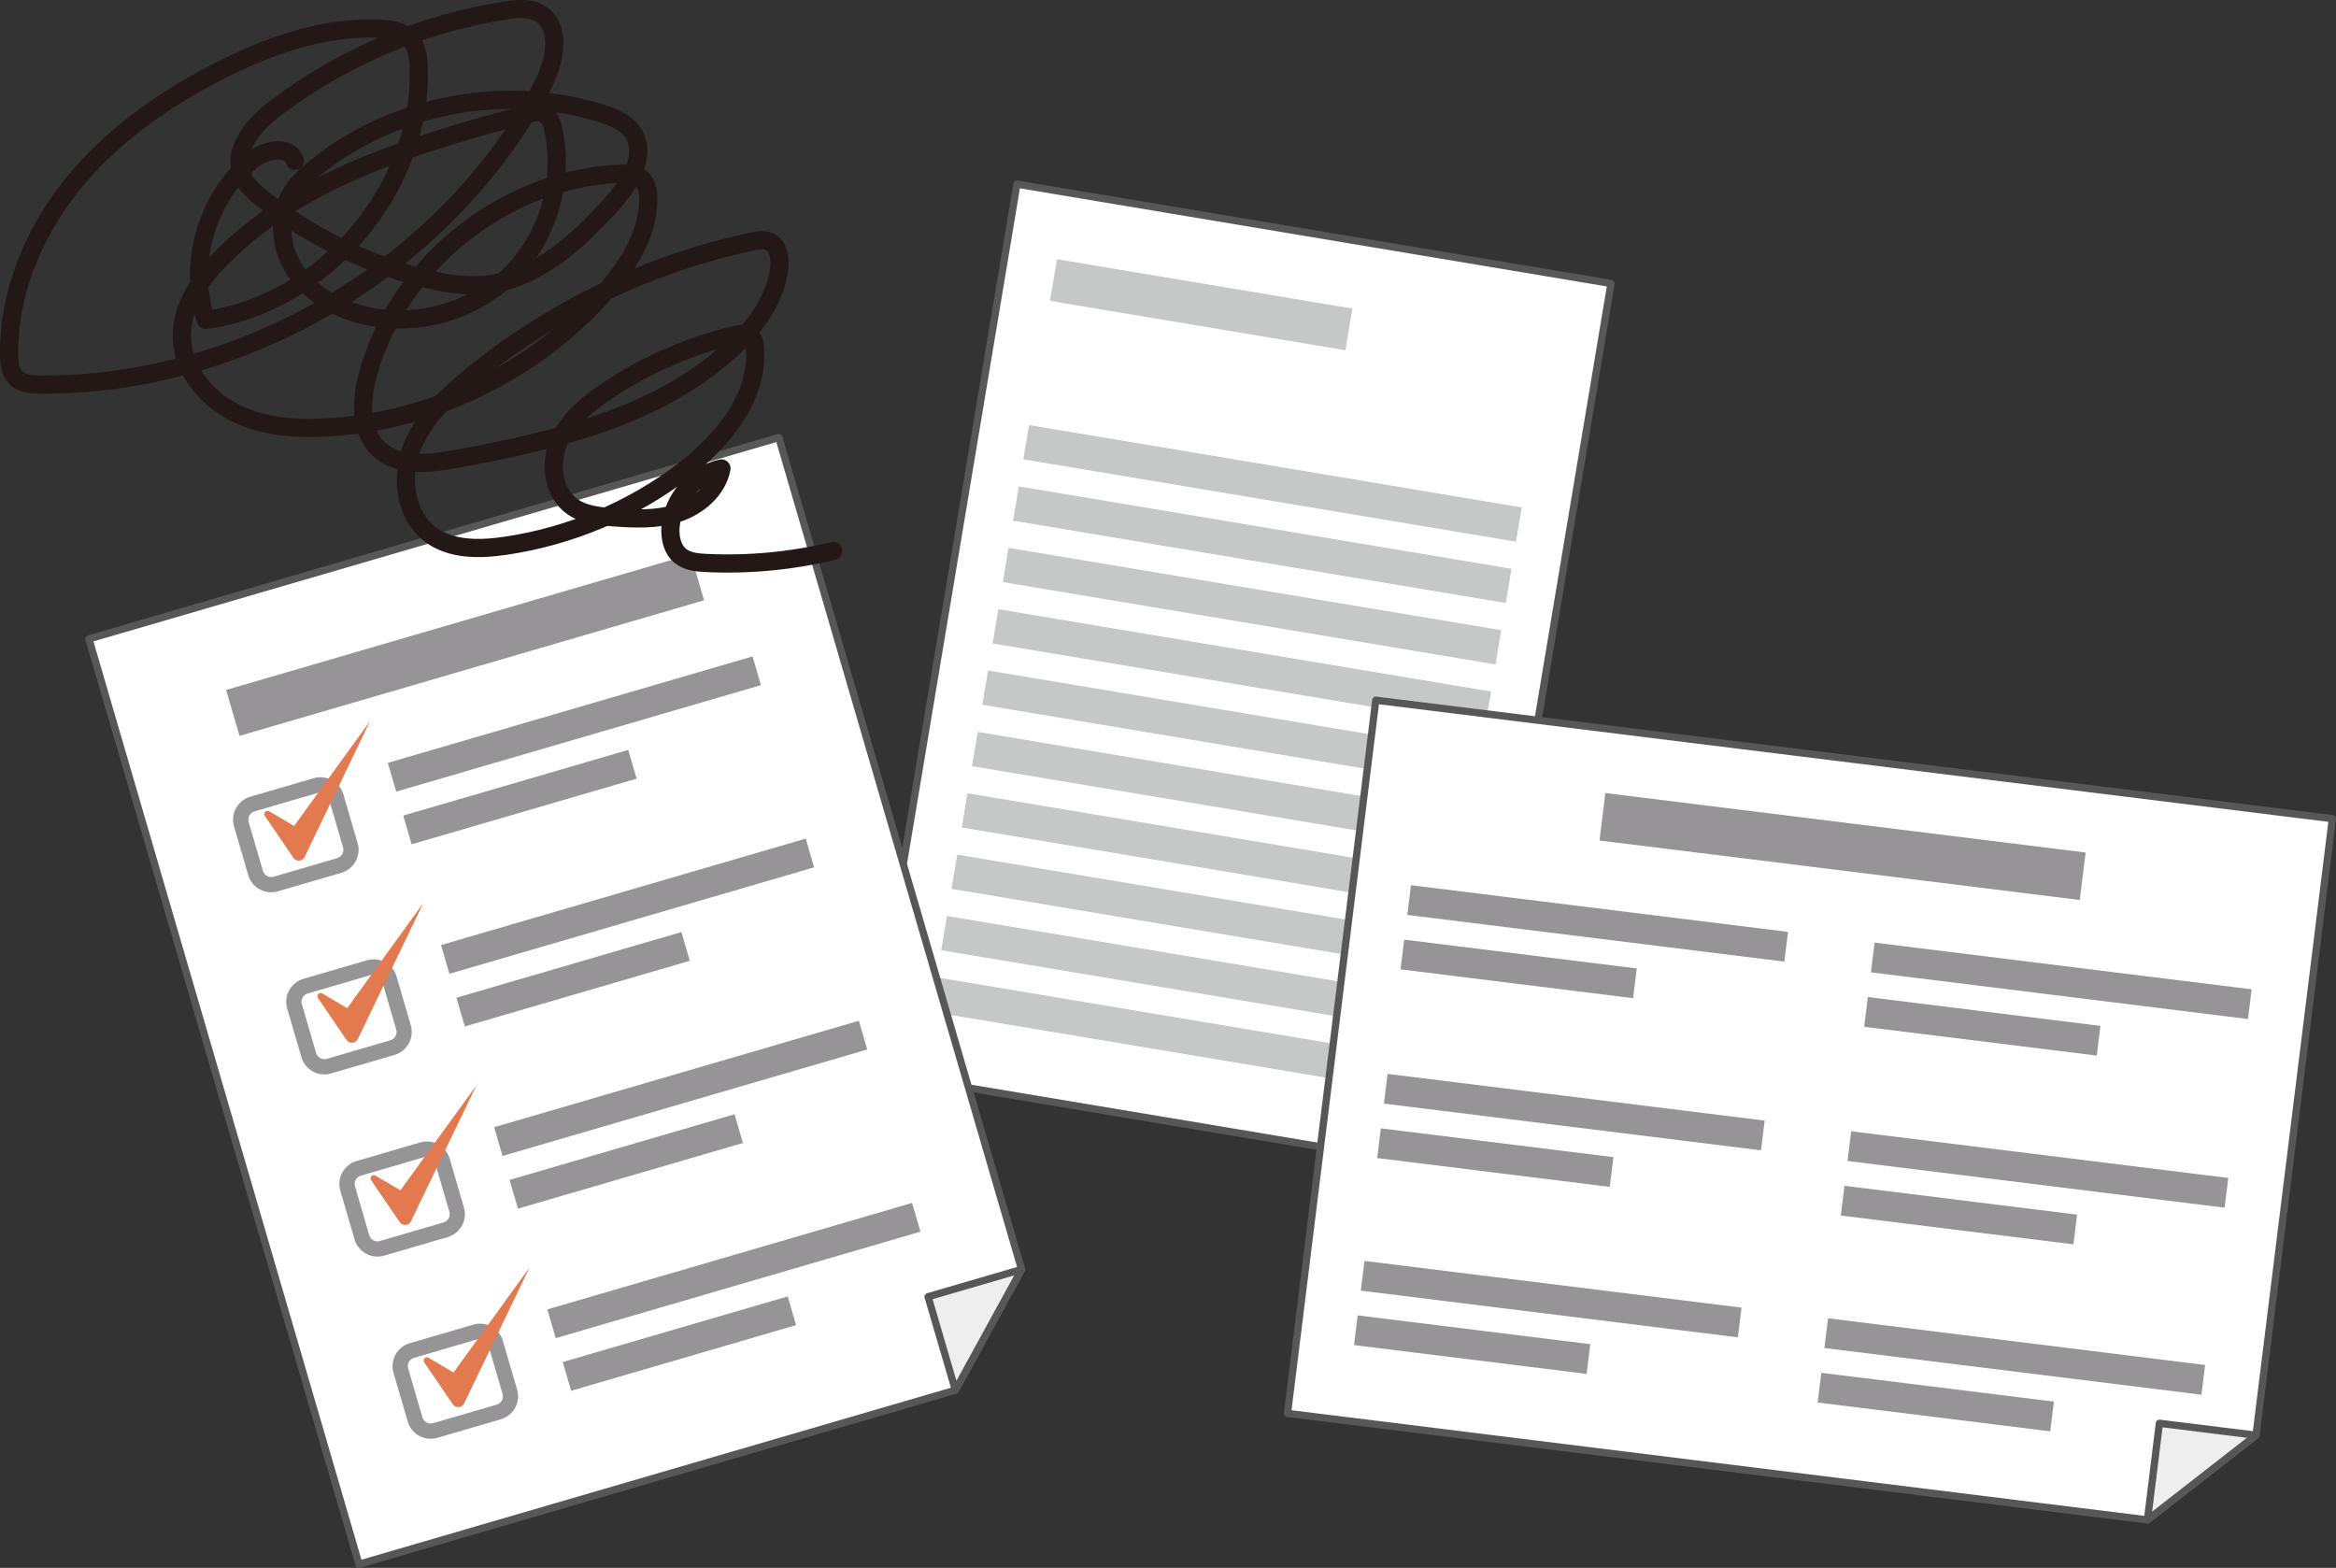
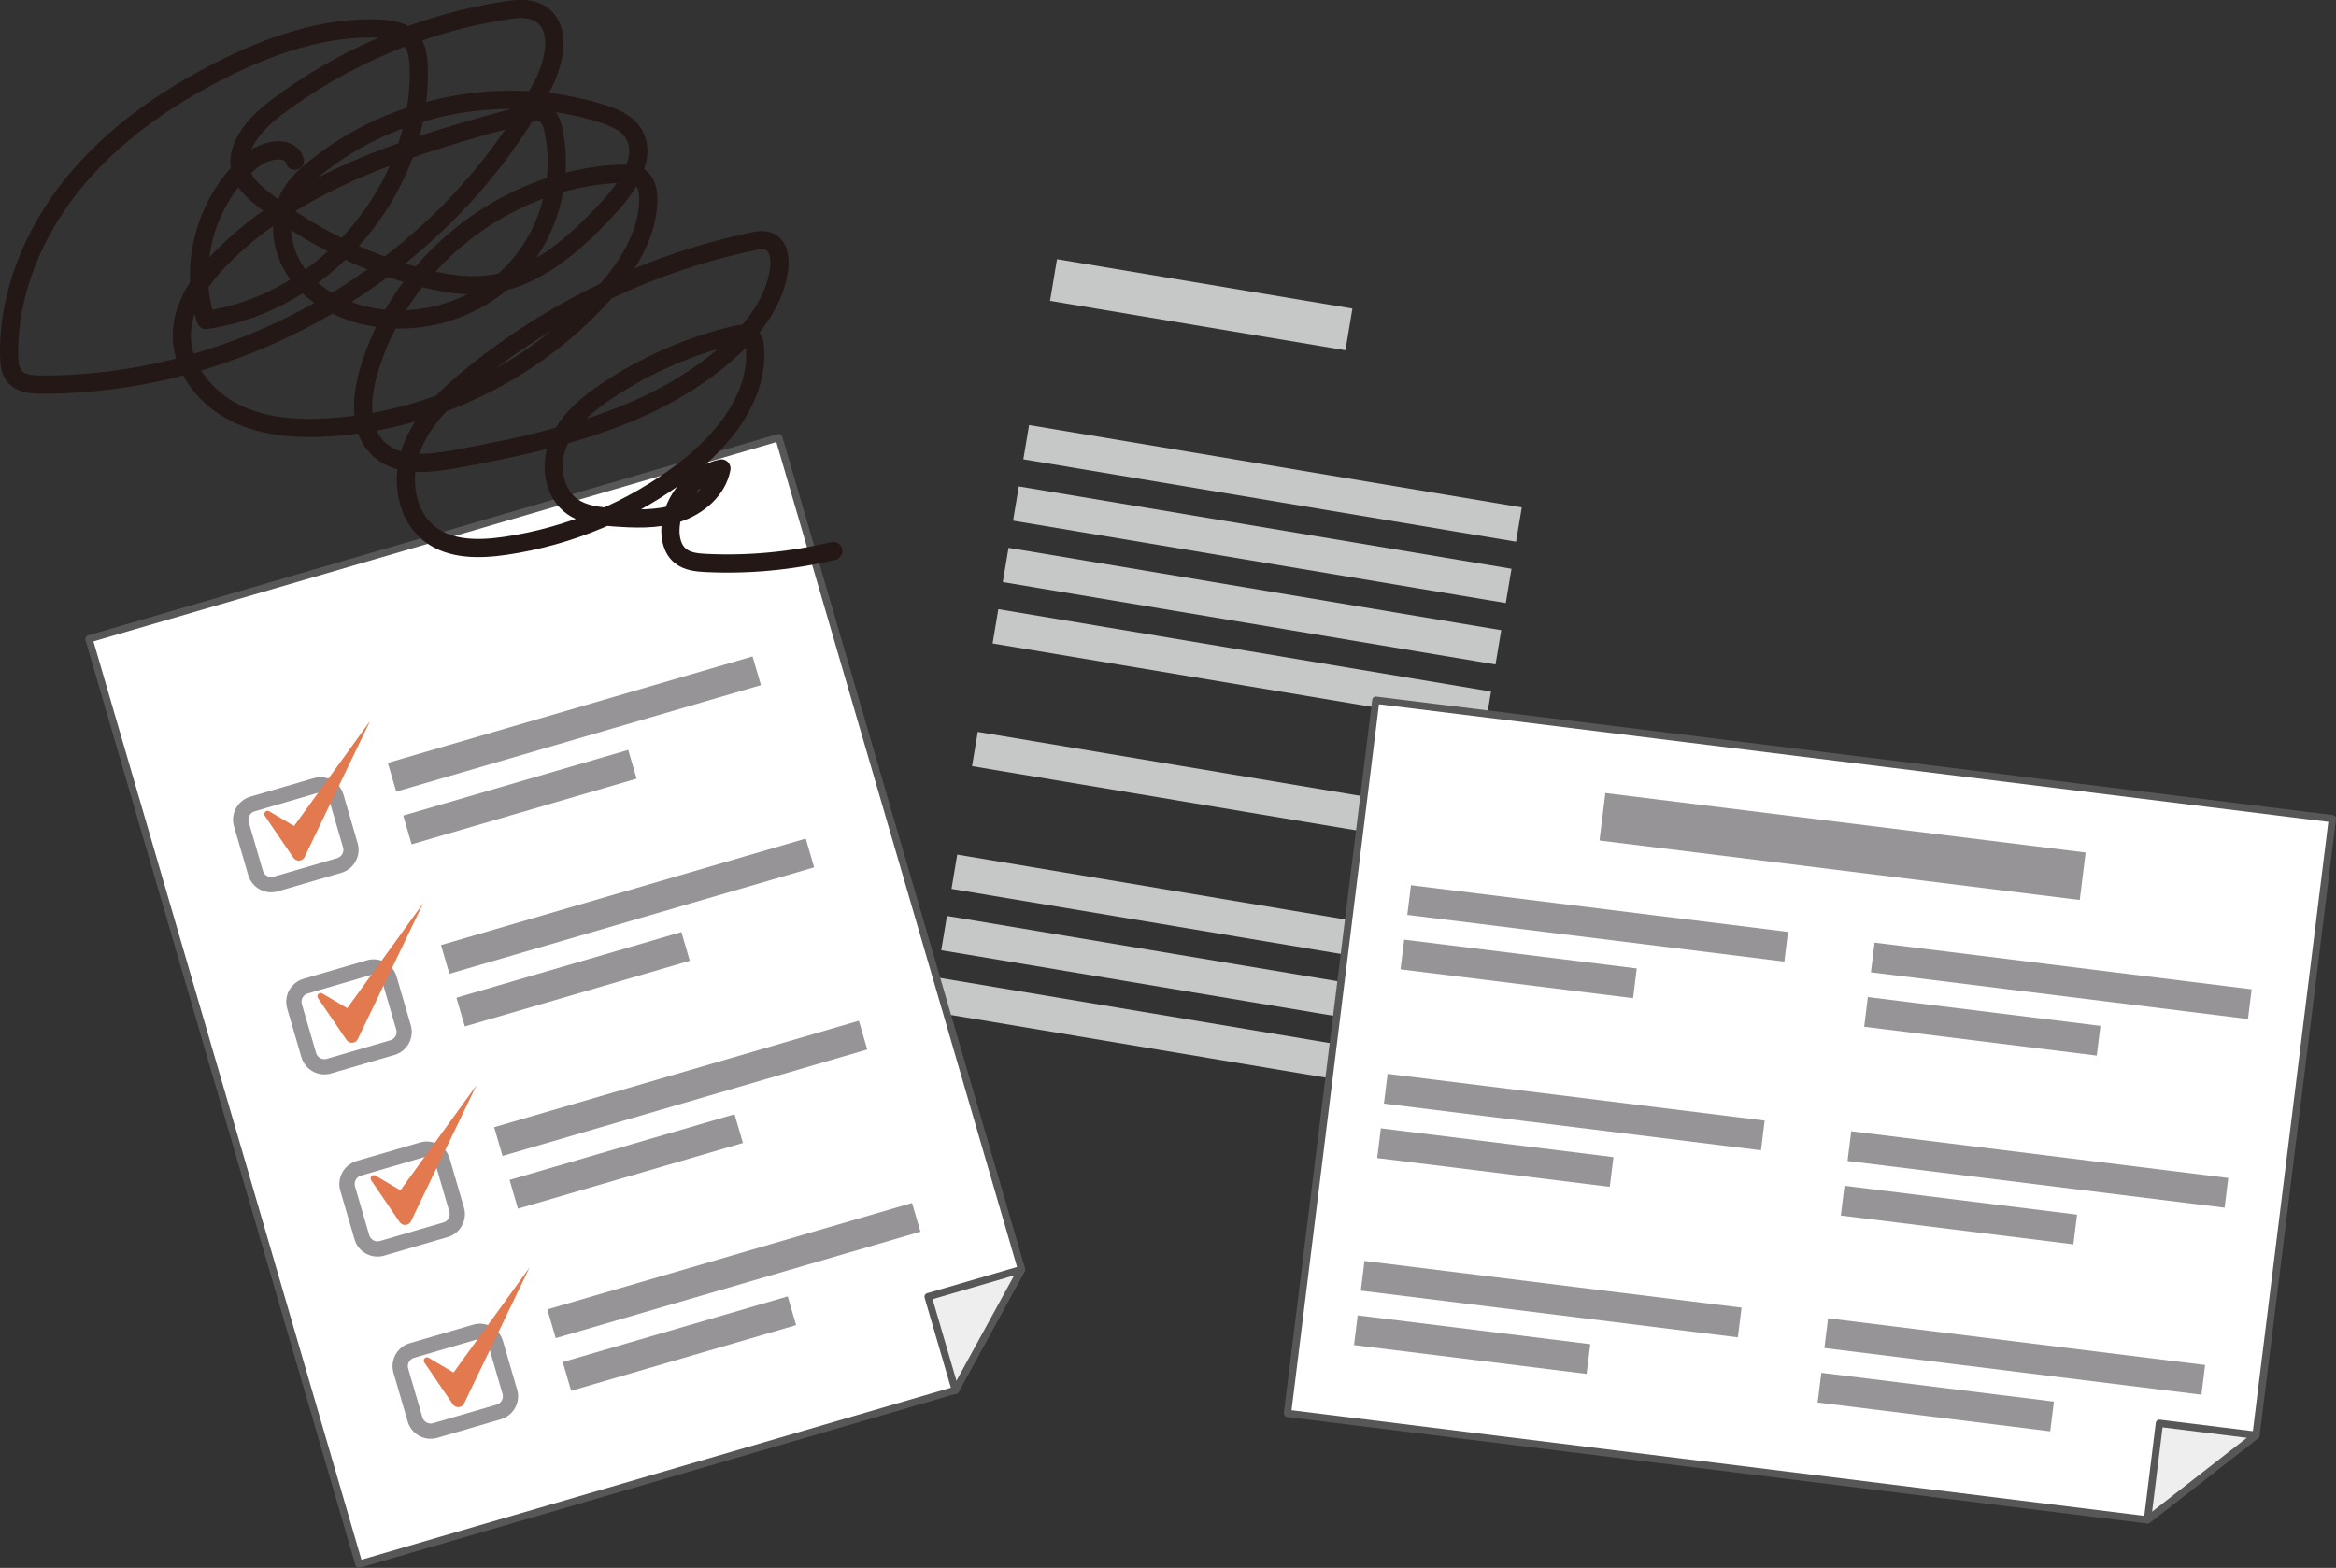
<svg xmlns="http://www.w3.org/2000/svg" id="b" width="453.31" height="304.24" viewBox="0 0 453.31 304.24">
  <rect x="0" y="0" width="453.31" height="304.24" fill="#333333" stroke="none" />
  <defs>
    <style>.d{fill:#e2794f;}.e{fill:#eeeeef;}.e,.f{stroke:#585757;stroke-width:1.41px;}.e,.f,.g{stroke-linecap:round;stroke-linejoin:round;}.h{fill:#969497;}.f{fill:#fff;}.i{fill:#c6c8c8;}.g{fill:none;stroke:#231815;stroke-width:3.53px;}</style>
  </defs>
  <g id="c">
    <g>
      <g>
        <g>
-           <rect class="f" x="153.35" y="73" width="174.52" height="116.88" transform="translate(71.28 347.08) rotate(-80.51)" />
          <rect class="i" x="228.99" y="30.08" width="8.2" height="58.12" transform="translate(136.34 279.28) rotate(-80.51)" />
          <rect class="i" x="243.59" y="45.33" width="6.74" height="96.94" transform="translate(113.71 321.91) rotate(-80.51)" />
          <rect class="i" x="241.6" y="57.24" width="6.74" height="96.94" transform="translate(100.3 329.89) rotate(-80.51)" />
          <rect class="i" x="239.6" y="69.15" width="6.74" height="96.94" transform="translate(86.89 337.87) rotate(-80.51)" />
          <rect class="i" x="237.61" y="81.06" width="6.74" height="96.94" transform="translate(73.49 345.85) rotate(-80.51)" />
-           <rect class="i" x="235.62" y="92.97" width="6.74" height="96.94" transform="translate(60.07 353.82) rotate(-80.51)" />
          <rect class="i" x="233.63" y="104.87" width="6.74" height="96.94" transform="translate(46.67 361.81) rotate(-80.51)" />
-           <rect class="i" x="231.63" y="116.78" width="6.74" height="96.94" transform="translate(33.26 369.78) rotate(-80.51)" />
          <rect class="i" x="229.64" y="128.69" width="6.74" height="96.94" transform="translate(19.85 377.76) rotate(-80.51)" />
          <rect class="i" x="227.65" y="140.6" width="6.74" height="96.94" transform="translate(6.44 385.74) rotate(-80.51)" />
          <rect class="i" x="225.65" y="152.51" width="6.74" height="96.94" transform="translate(-6.97 393.72) rotate(-80.51)" />
        </g>
        <g>
          <g>
            <polygon class="f" points="151.13 84.91 17.26 123.98 69.66 303.53 185.4 269.76 198.24 246.33 151.13 84.91" />
            <polygon class="e" points="185.4 269.76 198.24 246.33 180.1 251.62 185.4 269.76" />
          </g>
          <rect class="h" x="74.6" y="137.59" width="73.73" height="5.81" transform="translate(-34.9 36.85) rotate(-16.27)" />
          <rect class="h" x="78.15" y="151.77" width="45.48" height="5.81" transform="translate(-39.29 34.46) rotate(-16.27)" />
-           <rect class="h" x="43.29" y="120.54" width="93.91" height="9.28" transform="translate(-31.45 30.3) rotate(-16.27)" />
          <path class="h" d="M66.25,169.36l-12.33,3.6c-2.45,.72-5.03-.7-5.75-3.15l-2.76-9.46c-.72-2.45,.7-5.03,3.15-5.75l12.33-3.6c2.45-.72,5.03,.7,5.75,3.15l2.76,9.46c.72,2.45-.7,5.03-3.15,5.75Zm-16.85-11.92c-.89,.26-1.4,1.19-1.14,2.08l2.76,9.46c.26,.89,1.19,1.4,2.08,1.14l12.33-3.6c.89-.26,1.4-1.19,1.14-2.08l-2.76-9.46c-.26-.89-1.19-1.4-2.08-1.14l-12.33,3.6Z" />
          <path class="d" d="M71.86,139.82l-12.01,24.94-.73,1.52c-.43,.89-1.64,.97-2.2,.15l-.79-1.16-4.73-6.94c-.38-.56,.25-1.25,.83-.91l4.84,2.86,14.81-20.46Z" />
          <rect class="h" x="84.92" y="172.94" width="73.73" height="5.81" transform="translate(-44.39 41.16) rotate(-16.27)" />
          <rect class="h" x="88.47" y="187.12" width="45.48" height="5.81" transform="translate(-48.78 38.76) rotate(-16.27)" />
          <path class="h" d="M76.57,204.7l-12.33,3.6c-2.45,.72-5.03-.7-5.75-3.15l-2.76-9.46c-.72-2.45,.7-5.03,3.15-5.75l12.33-3.6c2.45-.72,5.03,.7,5.75,3.15l2.76,9.46c.72,2.45-.7,5.03-3.15,5.75Zm-16.85-11.92c-.89,.26-1.4,1.19-1.14,2.08l2.76,9.46c.26,.89,1.19,1.4,2.08,1.14l12.33-3.6c.89-.26,1.4-1.19,1.14-2.08l-2.76-9.46c-.26-.89-1.19-1.4-2.08-1.14l-12.33,3.6Z" />
          <path class="d" d="M82.17,175.17l-12.01,24.94-.73,1.52c-.43,.89-1.64,.97-2.2,.15l-.79-1.16-4.73-6.94c-.38-.56,.25-1.25,.83-.91l4.84,2.86,14.81-20.46Z" />
          <rect class="h" x="95.23" y="208.29" width="73.73" height="5.81" transform="translate(-53.88 45.46) rotate(-16.27)" />
          <rect class="h" x="98.78" y="222.47" width="45.48" height="5.81" transform="translate(-58.27 43.07) rotate(-16.27)" />
          <path class="h" d="M86.88,240.05l-12.33,3.6c-2.45,.72-5.03-.7-5.75-3.15l-2.76-9.46c-.72-2.45,.7-5.03,3.15-5.75l12.33-3.6c2.45-.72,5.03,.7,5.75,3.15l2.76,9.46c.72,2.45-.7,5.03-3.15,5.75Zm-16.85-11.92c-.89,.26-1.4,1.19-1.14,2.08l2.76,9.46c.26,.89,1.19,1.4,2.08,1.14l12.33-3.6c.89-.26,1.4-1.19,1.14-2.08l-2.76-9.46c-.26-.89-1.19-1.4-2.08-1.14l-12.33,3.6Z" />
          <path class="d" d="M92.49,210.52l-12.01,24.94-.73,1.52c-.43,.89-1.64,.97-2.2,.15l-.79-1.16-4.73-6.94c-.38-.56,.25-1.25,.83-.91l4.84,2.86,14.81-20.46Z" />
          <rect class="h" x="105.55" y="243.64" width="73.73" height="5.81" transform="translate(-63.37 49.77) rotate(-16.27)" />
          <rect class="h" x="109.1" y="257.82" width="45.48" height="5.81" transform="translate(-67.76 47.37) rotate(-16.27)" />
          <path class="h" d="M97.2,275.4l-12.33,3.6c-2.45,.72-5.03-.7-5.75-3.15l-2.76-9.46c-.72-2.45,.7-5.03,3.15-5.75l12.33-3.6c2.45-.72,5.03,.7,5.75,3.15l2.76,9.46c.72,2.45-.7,5.03-3.15,5.75Zm-16.85-11.92c-.89,.26-1.4,1.19-1.14,2.08l2.76,9.46c.26,.89,1.19,1.4,2.08,1.14l12.33-3.6c.89-.26,1.4-1.19,1.14-2.08l-2.76-9.46c-.26-.89-1.19-1.4-2.08-1.14l-12.33,3.6Z" />
          <path class="d" d="M102.8,245.87l-12.01,24.94-.73,1.52c-.43,.89-1.64,.97-2.2,.15l-.79-1.16-4.73-6.94c-.38-.56,.25-1.25,.83-.91l4.84,2.86,14.81-20.46Z" />
        </g>
        <g>
          <g>
            <polygon class="f" points="249.84 274.26 266.98 135.87 452.61 158.86 437.79 278.5 416.72 294.93 249.84 274.26" />
            <polygon class="e" points="437.79 278.5 416.72 294.93 419.04 276.18 437.79 278.5" />
          </g>
          <rect class="h" x="363.13" y="187.42" width="73.73" height="5.81" transform="translate(26.43 -47.72) rotate(7.06)" />
          <rect class="h" x="361.93" y="196.25" width="45.48" height="5.81" transform="translate(27.4 -45.77) rotate(7.06)" />
          <rect class="h" x="358.6" y="224.03" width="73.73" height="5.81" transform="translate(30.89 -46.89) rotate(7.06)" />
          <rect class="h" x="357.4" y="232.87" width="45.48" height="5.81" transform="translate(31.86 -44.93) rotate(7.06)" />
          <rect class="h" x="273.17" y="176.28" width="73.73" height="5.81" transform="translate(24.37 -36.75) rotate(7.06)" />
          <rect class="h" x="271.96" y="185.11" width="45.48" height="5.81" transform="translate(25.34 -34.8) rotate(7.06)" />
          <rect class="h" x="268.63" y="212.89" width="73.73" height="5.81" transform="translate(28.84 -35.91) rotate(7.06)" />
          <rect class="h" x="267.43" y="221.72" width="45.48" height="5.81" transform="translate(29.81 -33.96) rotate(7.06)" />
          <rect class="h" x="354.1" y="260.32" width="73.73" height="5.81" transform="translate(35.32 -46.06) rotate(7.06)" />
          <rect class="h" x="352.9" y="269.16" width="45.48" height="5.81" transform="translate(36.29 -44.11) rotate(7.06)" />
          <rect class="h" x="264.14" y="249.18" width="73.73" height="5.81" transform="translate(33.27 -35.08) rotate(7.06)" />
          <rect class="h" x="262.93" y="258.01" width="45.48" height="5.81" transform="translate(34.24 -33.13) rotate(7.06)" />
          <rect class="h" x="310.6" y="159.62" width="93.91" height="9.28" transform="translate(22.9 -42.7) rotate(7.06)" />
        </g>
      </g>
      <path class="g" d="M161.7,106.91c-8.07,1.94-16.41,2.73-24.7,2.33-1.75-.08-3.62-.27-4.98-1.38-1.6-1.31-2.06-3.59-1.9-5.65,.42-5.35,4.63-10.18,9.88-11.31-.78,4.19-4.5,7.35-8.55,8.67-4.05,1.32-8.42,1.11-12.67,.79-2.64-.2-5.41-.49-7.6-1.98-3.86-2.62-4.61-8.33-2.77-12.62,1.84-4.29,5.63-7.41,9.52-10,7.55-5.02,16-8.69,24.82-10.79,.94-.22,2.03-.4,2.8,.17,.71,.53,.89,1.5,.96,2.39,.7,9.52-6.19,17.95-13.77,23.75-10.08,7.71-22.14,12.79-34.69,14.63-5,.73-10.55,.82-14.57-2.23-4.84-3.66-5.78-10.91-3.64-16.59,2.14-5.68,6.71-10.08,11.4-13.93,15.79-12.96,34.73-22.06,54.72-26.29,1.12-.24,2.32-.45,3.36,.03,1.78,.83,2.12,3.21,1.88,5.16-.75,6.25-4.83,11.63-9.49,15.87-14.36,13.07-34.32,17.67-53.42,21.16-5.1,.93-11.07,1.58-14.83-1.99-3.79-3.59-3.41-9.72-2-14.74,5.99-21.38,26.69-37.75,48.88-38.65,1.42-.06,2.99-.01,4.07,.91,1.15,.98,1.41,2.66,1.39,4.17-.09,6.94-4.19,13.2-8.82,18.37-13.39,14.93-32.73,24.36-52.73,25.74-6.36,.44-12.98,.04-18.68-2.81-5.7-2.85-10.29-8.59-10.29-14.96,0-5.89,3.73-11.12,7.89-15.29,15.55-15.62,37.87-21.97,59.14-27.73,1.06-.29,2.24-.57,3.22-.07,1.12,.56,1.57,1.9,1.84,3.12,2.21,10-1.08,21.04-8.4,28.21-7.32,7.17-18.43,10.22-28.38,7.8-5.17-1.26-10.13-4.03-13.15-8.42-3.01-4.39-3.74-10.5-1.02-15.08,1.2-2.02,2.97-3.64,4.79-5.12,15.27-12.35,36.85-16.43,55.58-10.52,2.21,.7,4.5,1.62,5.87,3.49,3.15,4.33-.46,10.24-4.06,14.19-6.54,7.19-14.28,14.37-23.94,15.5-4.33,.51-8.72-.27-12.94-1.37-11.08-2.89-21.55-8.07-30.57-15.11-1.74-1.36-3.5-2.89-4.27-4.97-1.78-4.83,2.49-9.66,6.58-12.77,13.02-9.88,28.52-16.46,44.67-18.96,2.15-.33,4.47-.57,6.39,.46,4.71,2.51,3.18,9.63,.65,14.33C86.41,51.72,47.55,74.82,7.95,74.63c-1.79,0-3.8-.15-5.01-1.49-1-1.1-1.15-2.71-1.17-4.2-.19-12.06,4.76-23.85,12.34-33.22,7.59-9.37,17.68-16.47,28.42-21.94,9.64-4.91,20.21-8.64,31.02-8.23,2.22,.09,4.66,.45,6.13,2.12,1.28,1.45,1.51,3.51,1.57,5.44,.72,23.38-18.14,45.74-41.3,48.98-3.52-10.78,.1-23.53,8.76-30.85,2.58-2.18,7.53-3.26,8.5-.03" />
    </g>
  </g>
</svg>